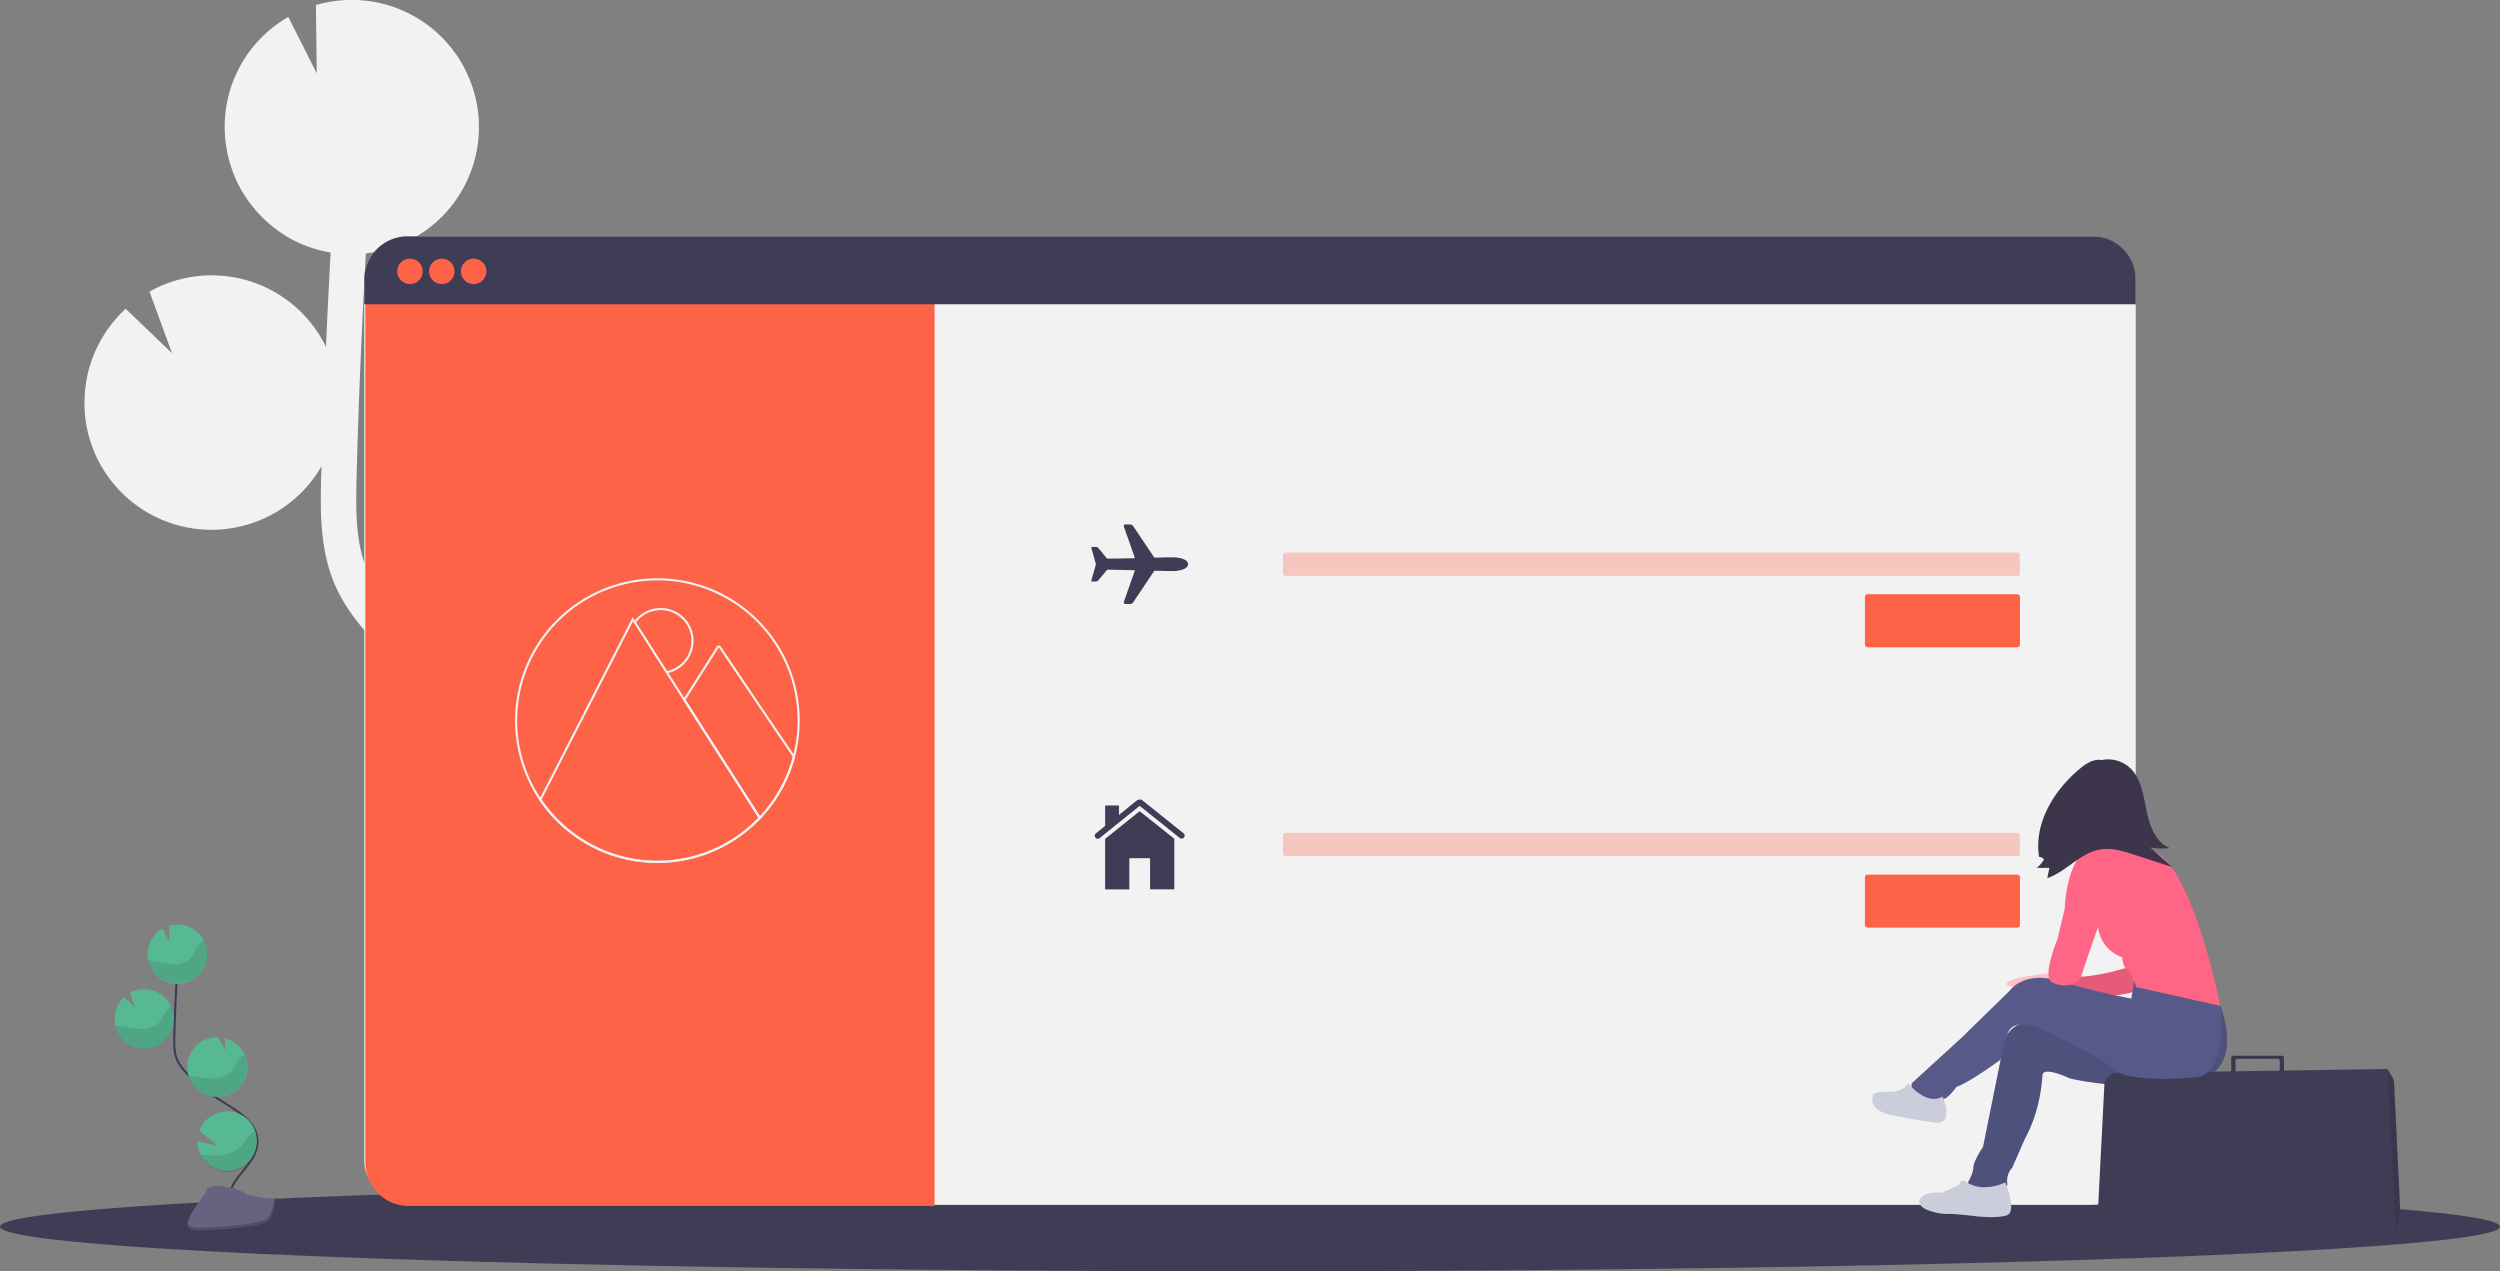
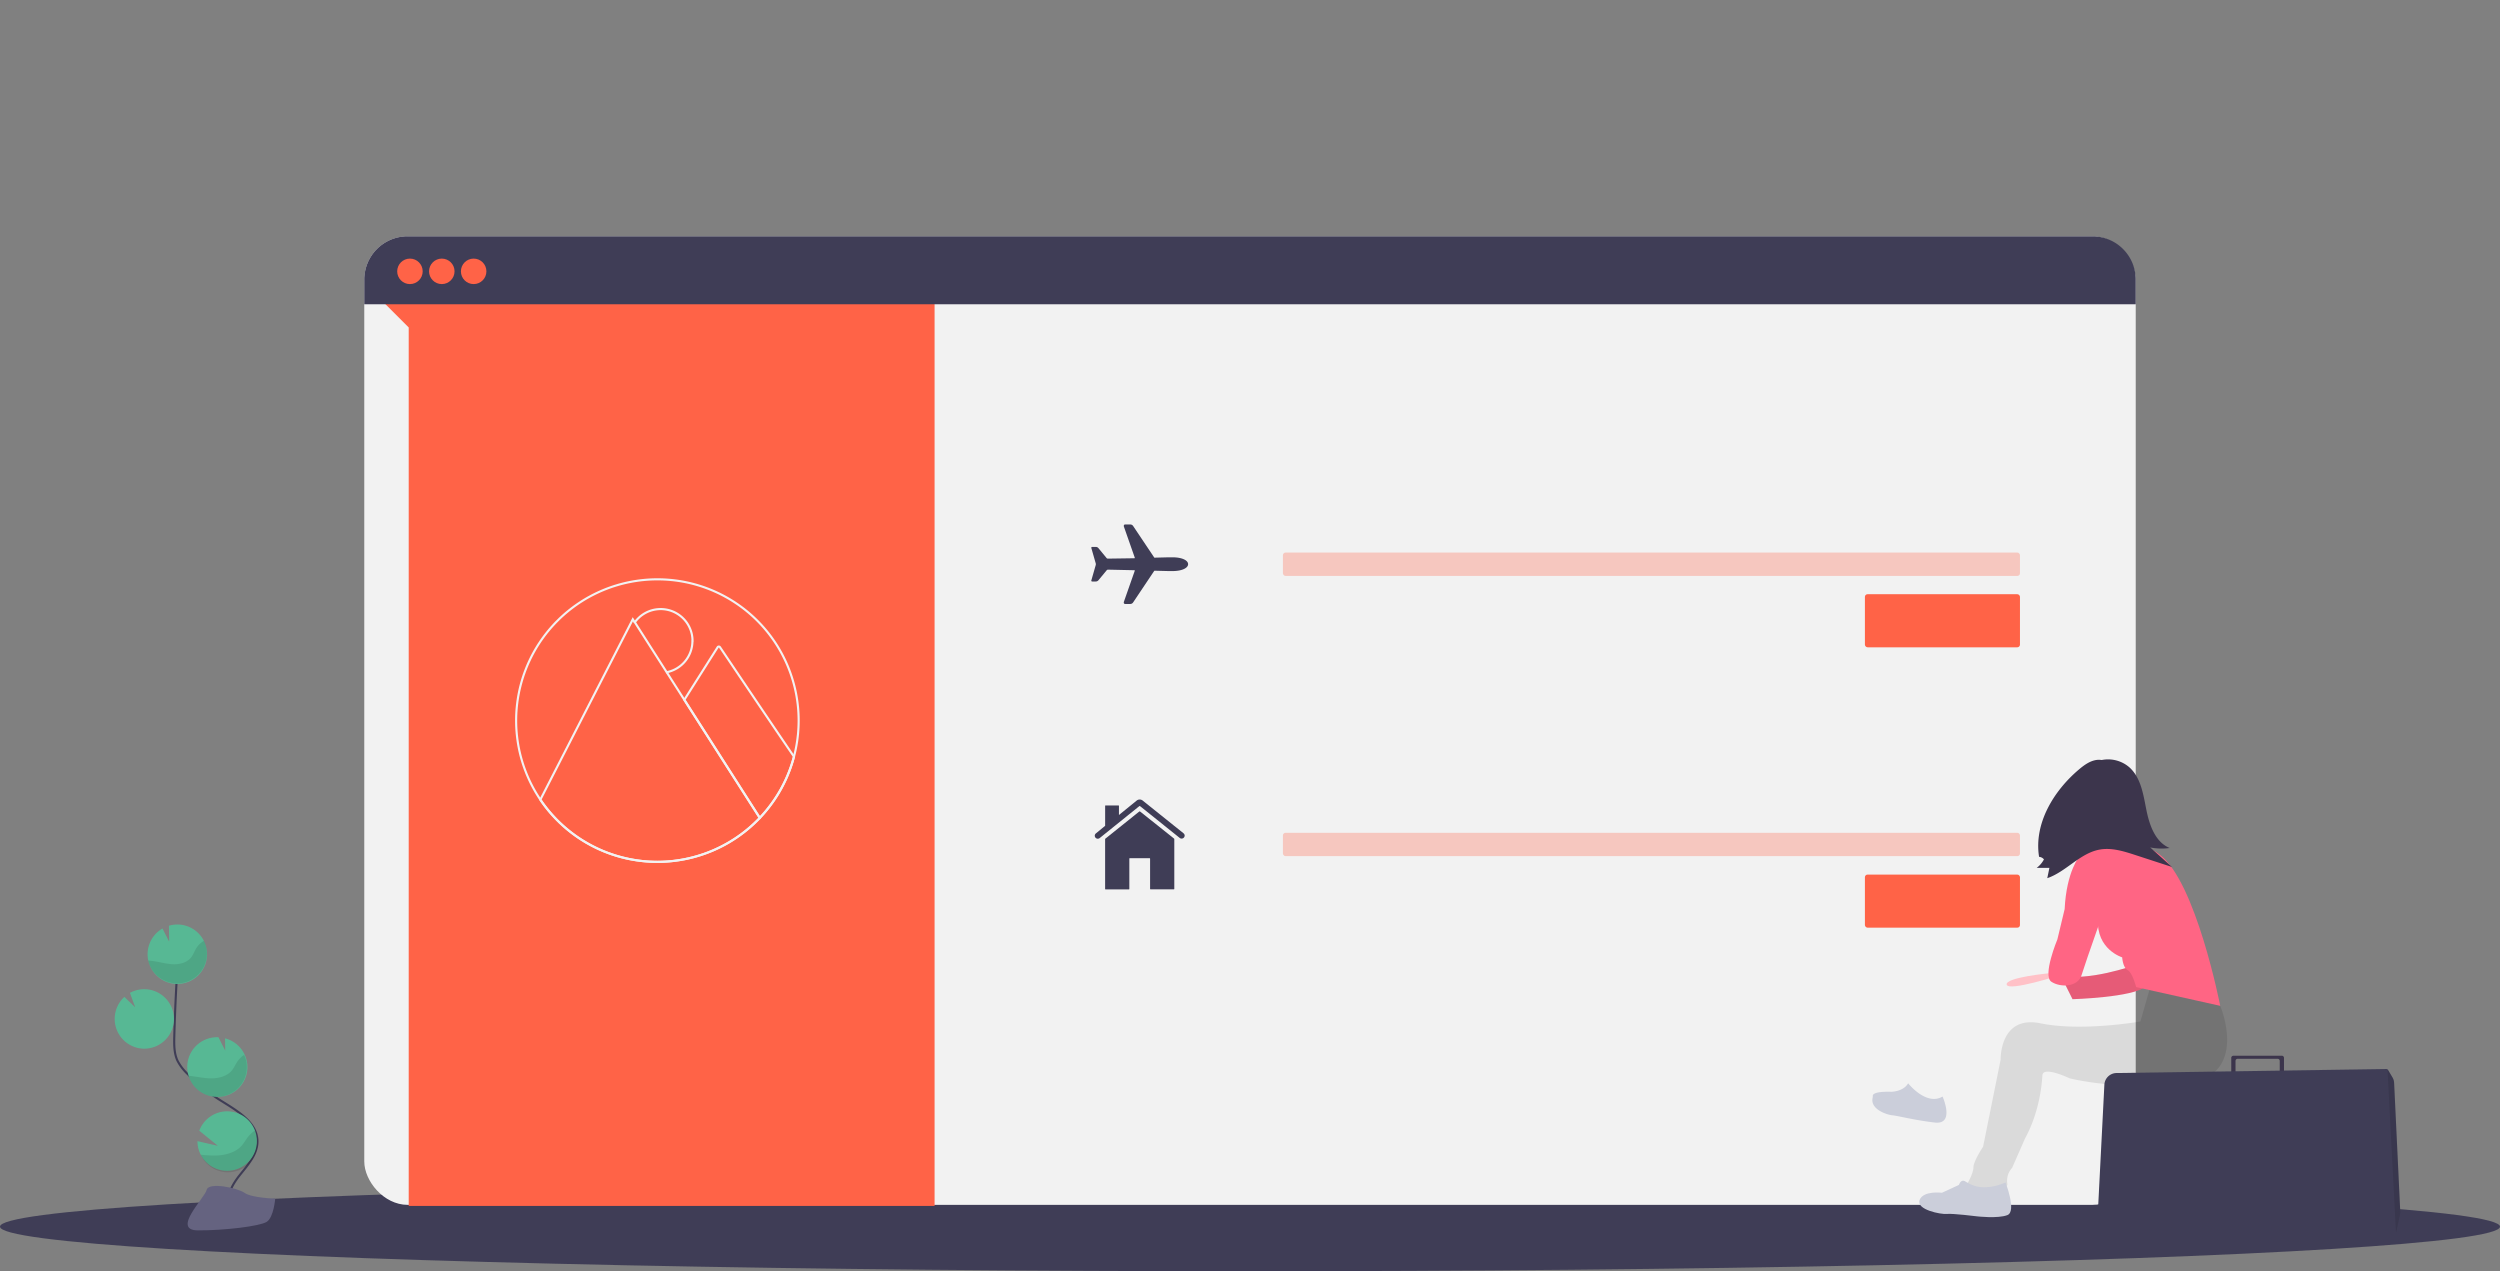
<svg xmlns="http://www.w3.org/2000/svg" className="w-full sm:h-64 mx-auto" viewBox="0 0 1177 598.5">
  <rect x="0" y="0" width="1177" height="598.5" fill="#808080" stroke="none" />
  <title>travel booking</title>
-   <path transform="translate(-11.5 -150.75)" d="M274.63,501l-6.29-3.91c-.6-.37-1.19-.77-1.79-1.15a59.86,59.86,0,0,0,6.05-116.62l.31,24.66-13.55-26.83h-.17a59.87,59.87,0,0,0-62.58,57c-.06,1.15,0,2.27,0,3.4-4.71-5.38-9-11.15-11.83-17.47-5.73-12.79-5.84-27.28-5.39-44.9.9-34.9,2.41-70.08,4.37-105.14a59.85,59.85,0,0,0,53.16-56.64c.08-1.83,0-3.63,0-5.43,0-.45,0-.89-.07-1.34-.12-1.74-.28-3.46-.55-5.16,0-.28-.1-.55-.15-.82-.24-1.44-.54-2.86-.88-4.26-.13-.53-.26-1-.4-1.57-.42-1.53-.88-3-1.42-4.52-.18-.49-.39-1-.58-1.46-.42-1.09-.88-2.17-1.37-3.23-.26-.56-.51-1.12-.78-1.67-.08-.14-.13-.29-.21-.43l0,0a59.84,59.84,0,0,0-70.28-30.36l.4,32.1-13.4-26.52a59.57,59.57,0,0,0-28.55,64.51h-.06c.09.43.22.84.32,1.26.19.79.39,1.57.61,2.35.28,1,.6,2,.93,3,.25.74.49,1.47.77,2.2.41,1.06.87,2.09,1.33,3.12.27.6.51,1.22.8,1.81q1.14,2.33,2.48,4.53c.31.52.66,1,1,1.51.64,1,1.28,2,2,2.93.43.59.89,1.16,1.34,1.73.66.83,1.33,1.65,2,2.44.49.57,1,1.12,1.51,1.66.74.78,1.49,1.53,2.27,2.26.52.49,1,1,1.57,1.46.88.79,1.8,1.53,2.73,2.26.47.37.93.75,1.41,1.11,1.42,1,2.88,2,4.39,3,.28.17.59.31.87.48,1.27.74,2.55,1.45,3.87,2.09.57.28,1.15.53,1.73.79,1.08.48,2.17.95,3.29,1.38l2,.7c1.1.37,2.22.72,3.35,1,.66.18,1.33.37,2,.53,1.22.29,2.47.53,3.73.75l.24.05q-1.23,22.19-2.2,44.39a59.83,59.83,0,0,0-83.07-26l10.58,29-21.77-20.9a59.66,59.66,0,0,0-19.34,41.34A58.5,58.5,0,0,0,52.8,354a59.84,59.84,0,0,0,110.06,16.3c0,1.5-.1,3-.14,4.51-.4,15.54-.9,34.88,6.85,52.15,5.25,11.7,13.69,21.21,22,29.73,5.43,5.54,11.06,10.91,16.83,16.1a60.09,60.09,0,0,0,21.62,18c9.48,7.3,19.3,14.17,29.45,20.51l6.34,3.94c5.7,3.53,11.54,7.16,17.26,10.93-1-.1-2-.21-3-.26a59.89,59.89,0,0,0-58.94,39l37.4,30.43-41.14-9.54a59.89,59.89,0,0,0,85.82,53.92l-2.78,3.45q-2.76,3.43-5.45,6.82c-24.34,30.83-31.11,60.09-19.06,82.4l14.66-7.91c-11.73-21.72,5.91-49.52,17.47-64.16q2.64-3.33,5.36-6.7c15.55-19.32,33.17-41.22,32.74-68.08C345.52,545,306.21,520.6,274.63,501Z" fill="#f2f2f2" />
  <ellipse cx="588.5" cy="577.5" rx="588.5" ry="21" fill="#3f3d56" />
  <path transform="translate(-11.5 -150.75)" d="M119.9,721.42c-3-5.51.4-12.27,4.29-17.18s8.61-10,8.51-16.29c-.15-9-9.7-14.31-17.33-19.09a84,84,0,0,1-15.56-12.51A22.8,22.8,0,0,1,95,650c-1.58-3.52-1.54-7.52-1.44-11.37q.51-19.26,1.91-38.49" fill="none" stroke="#3f3d56" strokeMiterlimit="10" strokeWidth="4" />
  <path transform="translate(-11.5 -150.75)" d="M81,599.39a14,14,0,0,1,7-11.5l3.14,6.22-.1-7.53a14.22,14.22,0,0,1,4.63-.56A14,14,0,1,1,81,599.39Z" fill="#57b894" />
  <path transform="translate(-11.5 -150.75)" d="M106,694.38a14,14,0,1,0-.68-11.3l8.77,7.13L104.46,688A14,14,0,0,0,106,694.38Z" fill="#57b894" />
  <path transform="translate(-11.5 -150.75)" d="M113,667.13a14,14,0,0,0,4.45-27.53l.08,5.78-3.18-6.29h0a14,14,0,0,0-14.67,13.36,13.84,13.84,0,0,0,.6,4.79A14,14,0,0,0,113,667.13Z" fill="#57b894" />
  <path transform="translate(-11.5 -150.75)" d="M78.88,644.46a14,14,0,1,0-6.21-26.27l2.48,6.8-5.1-4.9a14,14,0,0,0-4.53,9.69,13.79,13.79,0,0,0,.35,3.87A14,14,0,0,0,78.88,644.46Z" fill="#57b894" />
  <path transform="translate(-11.5 -150.75)" d="m82.88 603.13c3.24 0.35 6.39 1.36 9.64 1.56s6.82-0.57 8.88-3.1c1.1-1.36 1.66-3.08 2.59-4.57a10 10 0 0 1 3.54 -3.33 14 14 0 1 1 -26.24 9.31q0.79 0 1.59 0.13z" opacity=".1" />
-   <path transform="translate(-11.5 -150.75)" d="M78.88,644.46a14,14,0,0,0,13.35-20,10.37,10.37,0,0,0-2.82,2.82c-1,1.51-1.61,3.26-2.78,4.64-2.19,2.57-5.92,3.41-9.31,3.26s-6.66-1.12-10-1.43c-.47,0-.94-.07-1.42-.08A14,14,0,0,0,78.88,644.46Z" opacity=".1" />
  <path transform="translate(-11.5 -150.75)" d="M113,667.13a14,14,0,0,0,13.46-19.76,11.48,11.48,0,0,0-3,2.85c-1.09,1.54-1.77,3.32-3,4.74-2.37,2.63-6.35,3.56-9.93,3.48s-6.83-.93-10.28-1.2A14,14,0,0,0,113,667.13Z" opacity=".1" />
  <path transform="translate(-11.5 -150.75)" d="M106,694.38a14,14,0,0,0,25.59-11.45,13.84,13.84,0,0,0-3.08,2.75c-1.34,1.62-2.22,3.47-3.76,5-2.87,2.82-7.5,4-11.63,4.09A60,60,0,0,1,106,694.38Z" opacity=".1" />
  <path transform="translate(-11.5 -150.75)" d="m141.07 715.07s-11.08-0.34-14.42-2.72-17-5.21-17.86-1.4-16.65 19-4.15 19.06 29.06-1.94 32.4-4 4.03-10.94 4.03-10.94z" fill="#656380" />
-   <path transform="translate(-11.5 -150.75)" d="m104.42 728.69c12.51 0.1 29.06-2 32.39-4 2.54-1.55 3.55-7.09 3.89-9.65h0.37s-0.7 8.94-4 11-19.89 4.07-32.4 4c-3.61 0-4.85-1.31-4.78-3.21 0.47 1.17 1.84 1.83 4.53 1.86z" opacity=".2" />
  <rect x="171.5" y="111.25" width="834" height="456" rx="20.42" fill="#f2f2f2" />
-   <path d="m172 133.75h268v434h-247.58a20.42 20.42 0 0 1 -20.42 -20.42v-413.58z" fill="#ff6347" />
+   <path d="m172 133.75h268v434h-247.58v-413.58z" fill="#ff6347" />
  <path transform="translate(-11.5 -150.75)" d="M1017,282.42V294H183V282.42A20.42,20.42,0,0,1,203.42,262H996.58A20.42,20.42,0,0,1,1017,282.42Z" fill="#3f3d56" />
  <circle cx="193" cy="127.75" r="6" fill="#ff6347" />
  <circle cx="208" cy="127.75" r="6" fill="#ff6347" />
  <circle cx="223" cy="127.75" r="6" fill="#ff6347" />
  <path transform="translate(-11.5 -150.75)" d="M387.5,490A66.5,66.5,0,1,1,321,423.5,66.47,66.47,0,0,1,387.5,490Z" fill="none" stroke="#f2f2f2" strokeMiterlimit="10" strokeWidth="2" />
  <path transform="translate(-11.5 -150.75)" d="M325.38,467.23l8.3,13,35.53,55.59a66.5,66.5,0,0,1-103.32-8.57l43.54-84.94.91,1.43" fill="none" stroke="#f2f2f2" strokeLinecap="round" strokeLinejoin="round" strokeWidth="2" />
  <path transform="translate(-11.5 -150.75)" d="M385.31,507a66.46,66.46,0,0,1-16.1,28.82l-35.53-55.59,15.69-24.78a.66.66,0,0,1,1.1,0C353.76,460.32,371,486,385.31,507Z" fill="none" stroke="#f2f2f2" strokeMiterlimit="10" strokeWidth="2" />
  <path transform="translate(-11.5 -150.75)" d="M337.5,452.5a15,15,0,0,1-12.12,14.73l-15-23.51a15,15,0,0,1,27.16,8.78Z" fill="none" stroke="#f2f2f2" strokeMiterlimit="10" strokeWidth="2" />
  <path transform="translate(-11.5 -150.75)" d="m347.5 481.5" fill="none" stroke="#f2f2f2" strokeMiterlimit="10" strokeWidth="2" />
  <path transform="translate(-11.5 -150.75)" d="m333.5 480.5" fill="none" stroke="#f2f2f2" strokeMiterlimit="10" strokeWidth="2" />
  <path transform="translate(-11.5 -150.75)" d="M563.51,413.13c-.35,0-1.51,0-1.83,0l-6.61.17a.19.19,0,0,1-.17-.09L545,398.42a1.61,1.61,0,0,0-1.37-.75h-2.41c-.57,0-.77.57-.56,1.1l5.09,14.52a.2.2,0,0,1-.18.28l-12.45.18a.81.81,0,0,1-.67-.31l-3.77-4.58a1.59,1.59,0,0,0-1.28-.62h-1.71a.4.4,0,0,0-.38.54l2,7a1.68,1.68,0,0,1,0,1.21l-2,7a.39.39,0,0,0,.38.53h1.7a1.62,1.62,0,0,0,1.28-.62l3.84-4.64a.82.82,0,0,1,.67-.32l12.38.27a.21.21,0,0,1,.18.28L540.65,434c-.21.53,0,1.1.56,1.1h2.41a1.61,1.61,0,0,0,1.37-.76l9.91-14.81a.2.2,0,0,1,.17-.09l6.61.17c.33,0,1.48,0,1.83,0,4.5,0,7.35-1.45,7.35-3.25S568,413.13,563.51,413.13Z" fill="#3f3d56" />
  <path transform="translate(-11.5 -150.75)" d="M548.32,532.86a.41.41,0,0,0-.51,0l-15.87,12.7a.42.42,0,0,0-.15.31v23.4a.21.21,0,0,0,.2.21h11a.21.21,0,0,0,.2-.21V555a.21.21,0,0,1,.21-.2h9.36a.2.2,0,0,1,.2.2v14.24a.21.21,0,0,0,.2.21h11a.21.21,0,0,0,.2-.21v-23.4a.4.4,0,0,0-.15-.31Z" fill="#3f3d56" />
  <path transform="translate(-11.5 -150.75)" d="M568.69,543.05l-19.23-15.41a2.23,2.23,0,0,0-1.39-.48,2.26,2.26,0,0,0-1.4.48l-8.37,6.81v-4.29a.2.2,0,0,0-.2-.21H532a.2.2,0,0,0-.2.21v9.38l-4.34,3.57a1.41,1.41,0,0,0-.54,1,1.45,1.45,0,0,0,.41,1.09,1.41,1.41,0,0,0,1,.42,1.47,1.47,0,0,0,.9-.31l18.7-15.06a.22.22,0,0,1,.14,0,.24.24,0,0,1,.13,0l18.71,15a1.44,1.44,0,0,0,2.33-1.19,1.45,1.45,0,0,0-.55-1Z" fill="#3f3d56" />
  <rect x="604" y="260.14" width="347" height="11" rx="1.24" fill="#ff6347" opacity=".3" />
  <rect x="604" y="392.07" width="347" height="11" rx="1.24" fill="#ff6347" opacity=".3" />
  <rect x="878" y="279.75" width="73" height="25" rx="1.24" fill="#ff6347" />
  <rect x="878" y="411.75" width="73" height="25" rx="1.24" fill="#ff6347" />
  <path transform="translate(-11.5 -150.75)" d="m978.18 606.93l-1.73 2s-21.05 2-20.2 5.39 25.35-4.55 25.35-4.55z" fill="#ffc1c7" />
  <path transform="translate(-11.5 -150.75)" d="m1016.3 605.22s-22.5 8-34.74 4.56l5.69 11.39s29.05-0.86 34.18-6-5.13-9.95-5.13-9.95z" fill="#ff6584" />
  <path transform="translate(-11.5 -150.75)" d="m1016.3 605.22s-22.5 8-34.74 4.56l5.69 11.39s29.05-0.86 34.18-6-5.13-9.95-5.13-9.95z" opacity=".1" />
  <circle cx="989.6" cy="378.29" r="15.09" fill="#ffc1c7" />
  <path transform="translate(-11.5 -150.75)" d="m1014 543.21a11.85 11.85 0 0 0 2 2.71 24.62 24.62 0 0 0 7.28 5.44 246.74 246.74 0 0 1 -25.93 3.86c0.92-3.24-0.29-6.7-1.91-9.64s-3.7-5.69-4.72-8.9l10.2 0.28c1.85 0 3.71 0.1 5.56 0 1.39-0.07 3.69-0.9 5-0.59 2.64 0.63 1.3 4.42 2.52 6.84z" fill="#ffc1c7" />
-   <path transform="translate(-11.5 -150.75)" d="M1048.24,614.05l8.54,10.25S1071,657.62,1040,661s-54.11-2.57-54.11-2.57-12.53-6-12.82-1.42-1.42,17.37-8.26,29.9l-6,13.67a8.84,8.84,0,0,0-2.27,7.41c.85,4.27-19.09,5.69-18.8,0,0,0,2.85-4.84,2.85-7.69s4.55-9.68,4.55-9.68l8.26-41s-.57-21.08,18.8-17.09,47-.86,47-.86l6.26-21.92Z" fill="#575a89" />
  <path transform="translate(-11.5 -150.75)" d="M1048.24,614.05l8.54,10.25S1071,657.62,1040,661s-54.11-2.57-54.11-2.57-12.53-6-12.82-1.42-1.42,17.37-8.26,29.9l-6,13.67a8.84,8.84,0,0,0-2.27,7.41c.85,4.27-19.09,5.69-18.8,0,0,0,2.85-4.84,2.85-7.69s4.55-9.68,4.55-9.68l8.26-41s-.57-21.08,18.8-17.09,47-.86,47-.86l6.26-21.92Z" opacity=".1" />
  <path transform="translate(-11.5 -150.75)" d="m1086.8 648.79v8.55a1 1 0 0 1 -1 1 1 1 0 0 1 -1 -1v-7.12a1 1 0 0 0 -1 -1h-18.82a1 1 0 0 0 -1 1v7.12a1 1 0 0 1 -1 1 1 1 0 0 1 -1 -1v-8.55a1 1 0 0 1 1 -1h22.78a1 1 0 0 1 1.04 1z" fill="#3c354c" />
  <path transform="translate(-11.5 -150.75)" d="M999.16,721.79a5.79,5.79,0,0,0,5.14,6l134.88,3.33a.41.41,0,0,0,.32-.11h0a.31.31,0,0,0,.11-.2l1.79-8.32a6.38,6.38,0,0,0,.13-1.44l-2.88-60.37a5.65,5.65,0,0,0-.84-2.8l-2-3.36a1.12,1.12,0,0,0-.25-.28,1,1,0,0,0-.61-.2l-127,1.89a5.8,5.8,0,0,0-5.71,5.53Z" fill="#3f3d56" />
  <path transform="translate(-11.5 -150.75)" d="M1135.53,654.27l4,76.78h0l.11-.2,1.79-8.32a6.38,6.38,0,0,0,.13-1.44l-2.88-60.37a5.65,5.65,0,0,0-.84-2.8l-2-3.36A1.12,1.12,0,0,0,1135.53,654.27Z" opacity=".1" />
-   <path transform="translate(-11.5 -150.75)" d="m1016.2 613.3s26.06-9.79 40.58 11c0 0 3.7 32.18-11.11 33.6s-34.17 1.14-38.73-3.7-33.32-18.51-33.32-18.51-14.32-7.3-17.12 2.19-3.1 11.77-3.1 11.77-14.81 10.82-20.79 12.81c0 0-4 5.7-6.26 5.7s-16.23 3.13-14.81-7.41l23.07-21.07 23.06-22.5s6.55-9.68 23.36-4.56a346.13 346.13 0 0 0 33.89 8.26z" fill="#575a89" />
  <path transform="translate(-11.5 -150.75)" d="M955.68,707.46s5.41,13.67.86,15.38-14.24.57-14.24.57-11.4-1.43-14.24-1.14-14.53-2-12.82-6.55,10.54-3.42,10.54-3.42l8-3.7s.86-2.85,2.85-1.71S944.29,712.3,955.68,707.46Z" fill="#cbceda" />
  <path transform="translate(-11.5 -150.75)" d="m926.06 667s6 13.38-3.7 12.24-17.09-3.13-19.93-3.41-10.49-2.92-9.3-8.19a4.52 4.52 0 0 0 0.08 -1c0-0.71 1-2.09 8.65-1.88 0 0 5.69 0 8-4-0.03-0.01 8.51 10.81 16.2 6.24z" fill="#cbceda" />
  <path transform="translate(-11.5 -150.75)" d="m990.71 553.1s20.5-12.81 37.59 0 28.48 71.2 28.48 71.2l-39.59-8.83s-1.7-6.83-4-8-2.57-6-2.57-6-12.24-3.7-11.39-17.94-8.52-30.43-8.52-30.43z" fill="#ff6584" />
  <path transform="translate(-11.5 -150.75)" d="m1001.2 553.67h-10.54s-6.27 7.12-7.12 25.06l-3.42 14.27s-7.12 17.09-2.85 19.94 12.54 2.56 14.24-3.13 13.44-38.76 13.44-38.76z" fill="#ff6584" />
  <path transform="translate(-11.5 -150.75)" d="M998.23,509.4A15.27,15.27,0,0,1,1014,512c5.47,4.88,6.57,12.85,8,20s4.17,15.21,11,18a28.35,28.35,0,0,1-9.19-.27l10.25,9.19-17.27-5.63c-5.42-1.77-11.11-3.56-16.72-2.56-9.3,1.65-15.78,10.4-24.71,13.47l1-4.85-6,0a11.75,11.75,0,0,0,3.43-4,3.27,3.27,0,0,0-2.29-1.2c-2.5-15.59,6.76-31,18.81-41.17,2.38-2,5-3.92,8.06-4.42s6.64.87,7.71,3.78" fill="#3c354c" />
</svg>